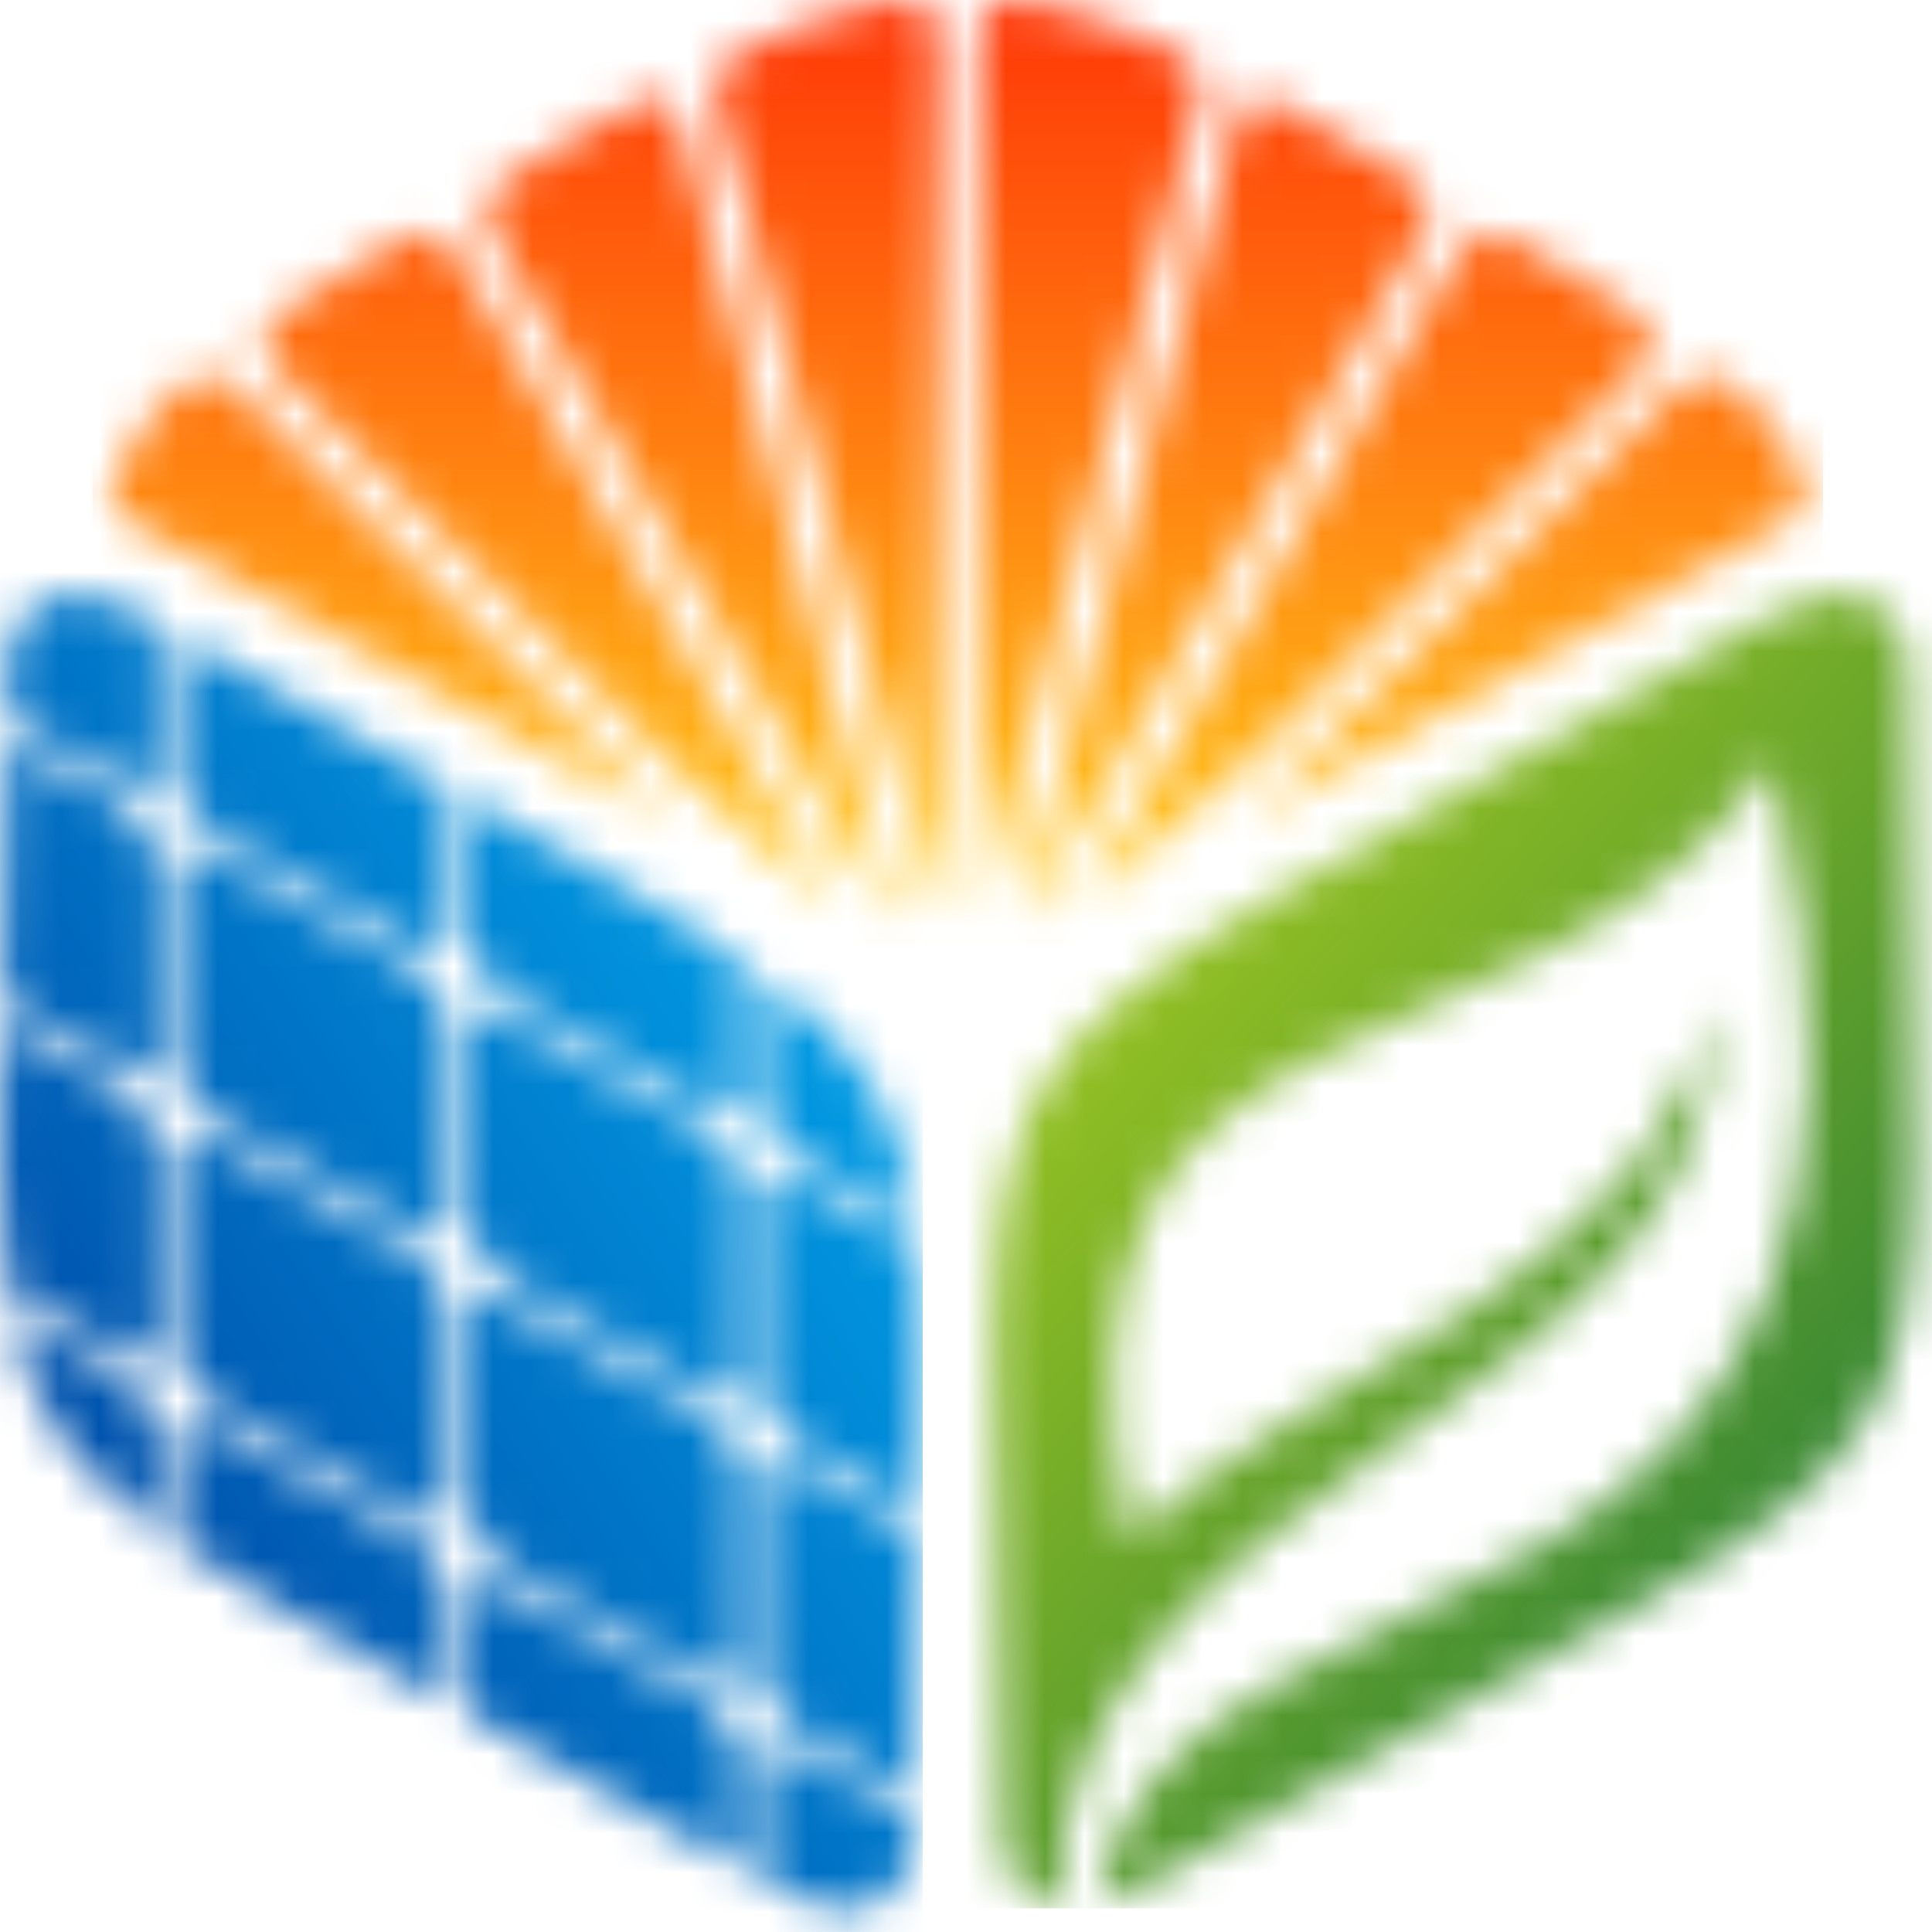
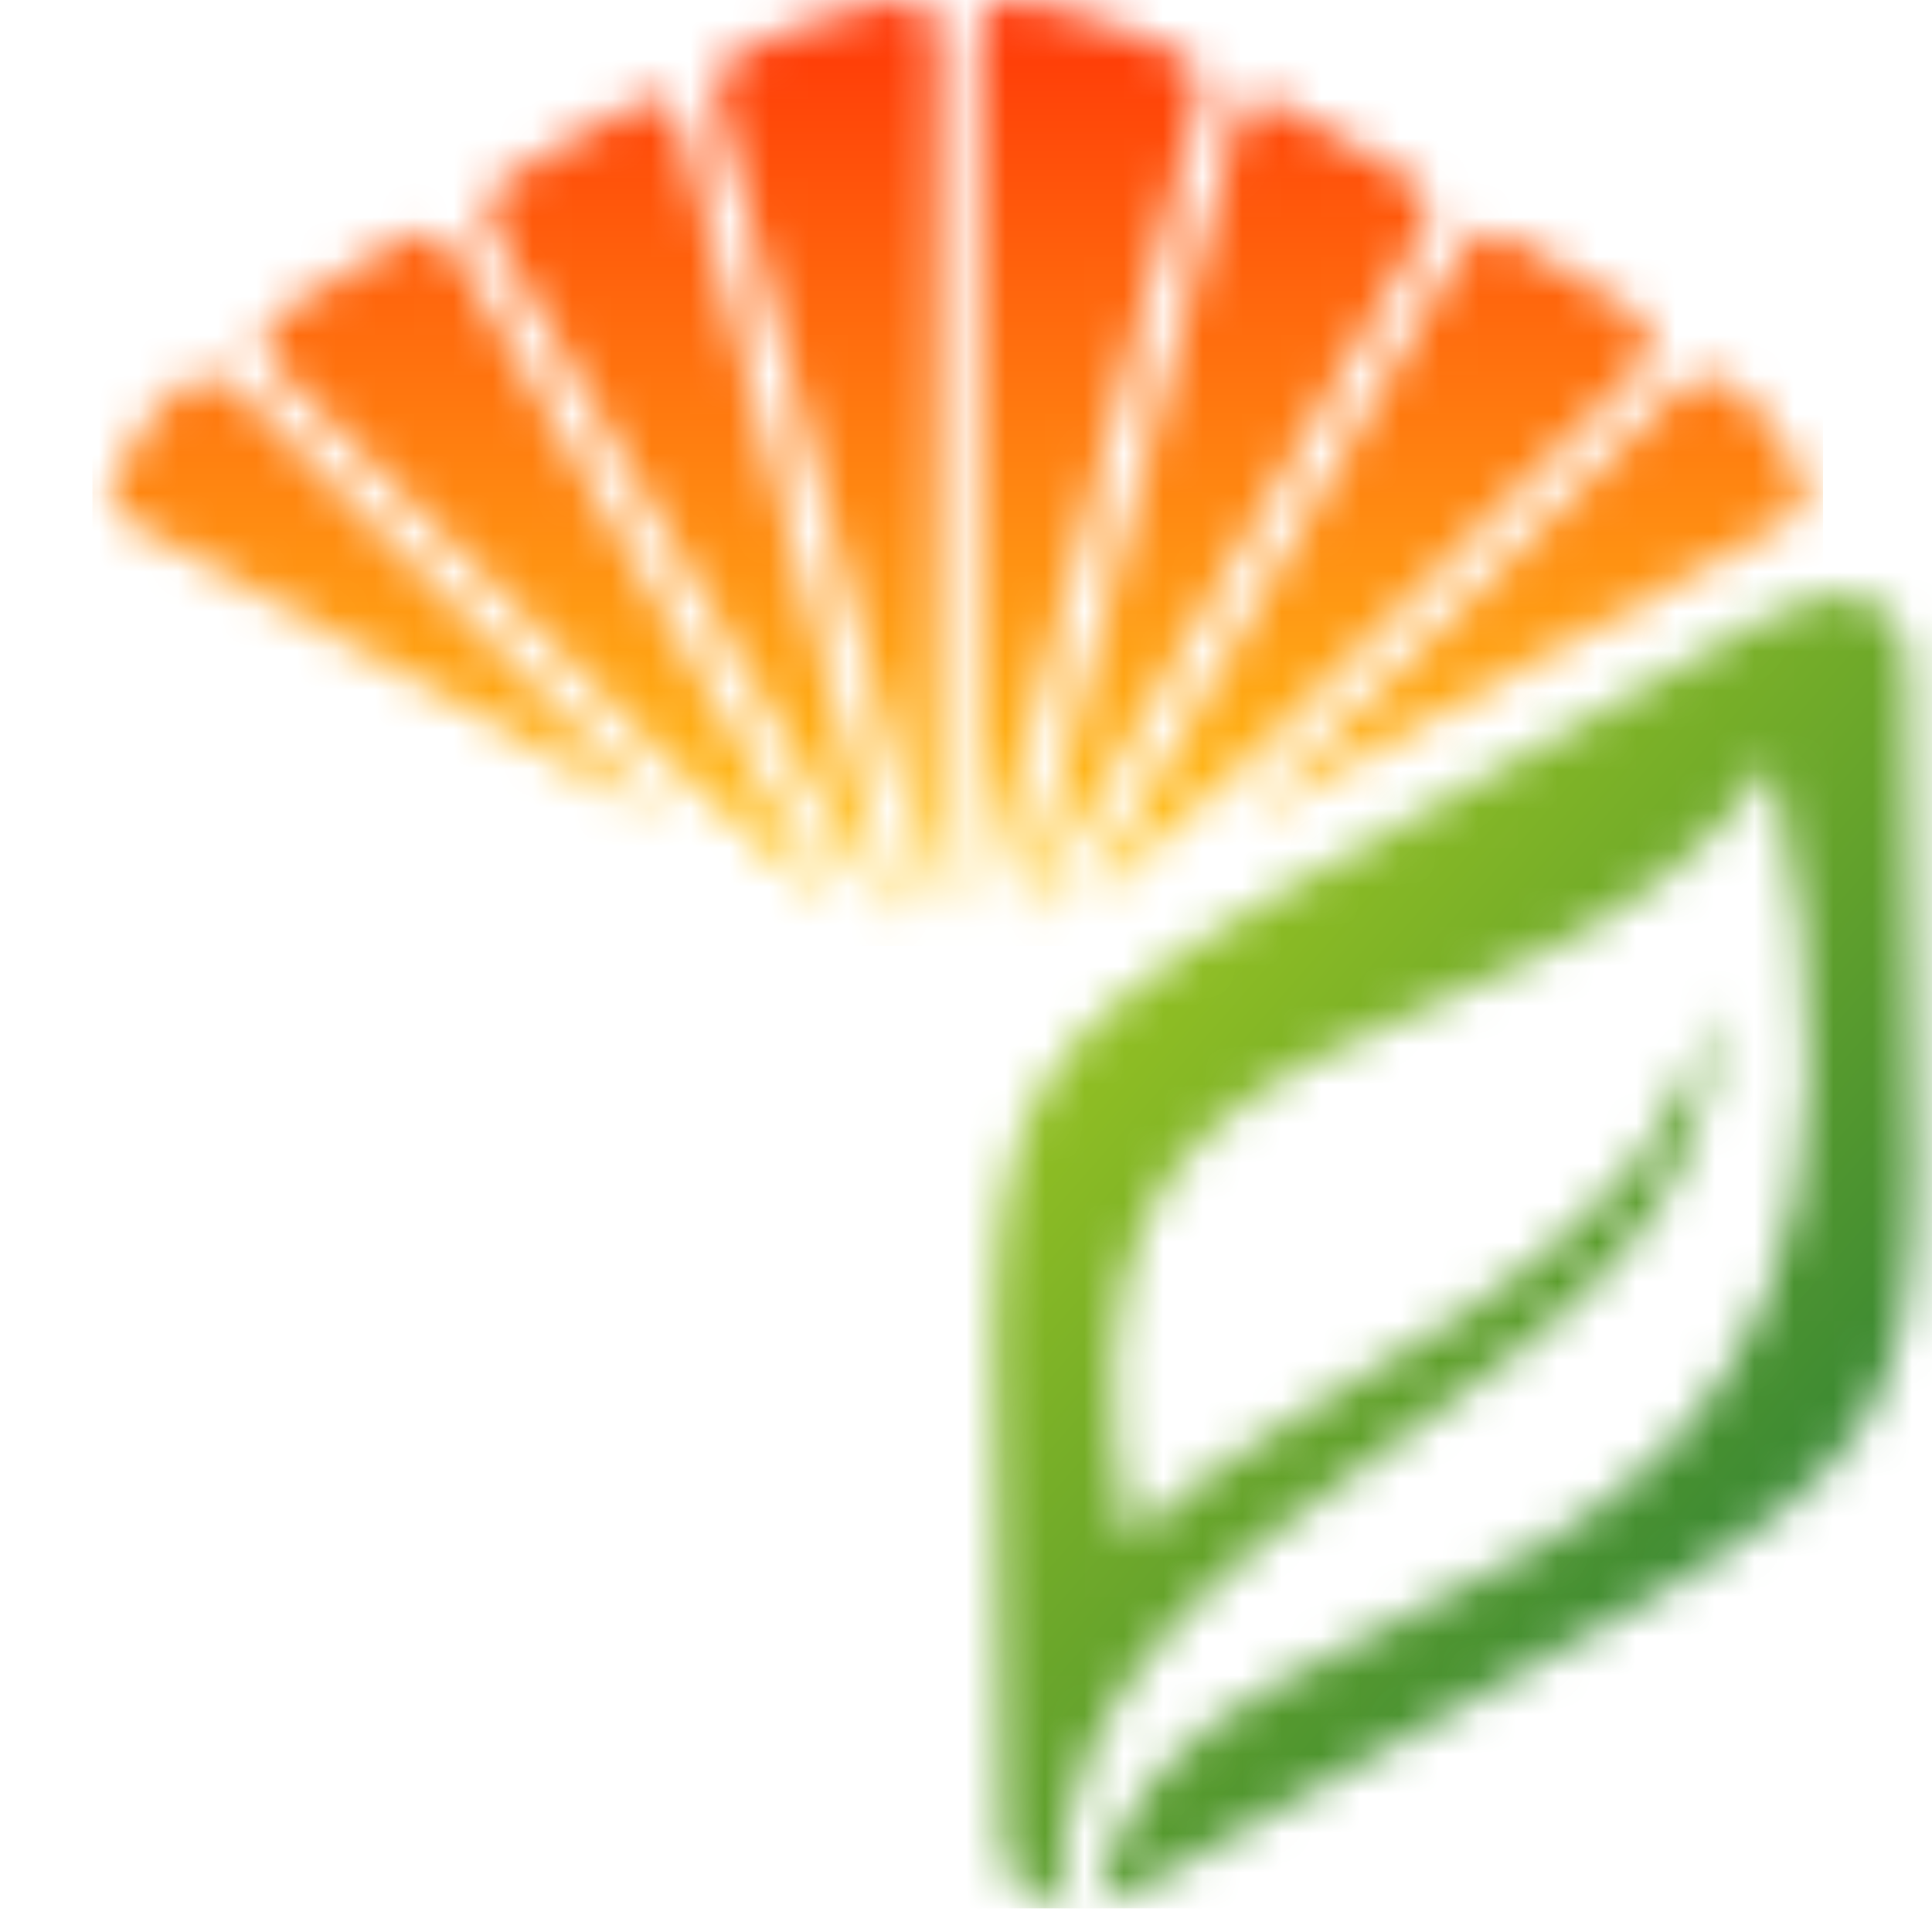
<svg xmlns="http://www.w3.org/2000/svg" width="49" height="49" viewBox="0 0 49 49" fill="none">
  <mask id="mask0_141_57" style="mask-type:luminance" maskUnits="userSpaceOnUse" x="2" y="0" width="44" height="24">
    <path d="M9.769 6.317C9.023 6.752 8.239 7.212 7.435 7.727C6.659 8.225 6.412 8.728 7.072 9.437L16.673 19.039C17.692 20.058 18.835 21.034 19.958 21.994C21.23 23.081 21.399 23.44 20.44 21.778L11.878 6.95C11.231 5.828 10.933 5.639 9.769 6.317ZM15.639 2.9C14.89 3.315 14.092 3.773 13.236 4.273C12.098 4.939 12.154 5.327 12.792 6.432L22.127 22.601C22.697 23.589 22.834 23.99 22.47 22.631L17.436 3.844C17.079 2.514 17.09 2.096 15.639 2.9ZM22.121 0.124C21.156 0.337 20.146 0.689 19.034 1.18C17.814 1.719 18.12 2.343 18.425 3.481L23.466 22.295C23.797 23.529 23.766 23.709 23.766 22.311V1.603C23.766 0.115 23.678 -0.22 22.121 0.124ZM38.812 6.317C39.559 6.752 40.342 7.212 41.146 7.727C41.922 8.225 42.169 8.728 41.509 9.437L31.908 19.039C30.889 20.058 29.746 21.034 28.623 21.994C27.351 23.081 27.182 23.44 28.142 21.778L36.703 6.95C37.35 5.828 37.648 5.639 38.812 6.317ZM32.942 2.9C33.692 3.315 34.489 3.773 35.345 4.273C36.483 4.939 36.427 5.327 35.789 6.432L26.454 22.601C25.884 23.589 25.747 23.99 26.111 22.631L31.145 3.844C31.502 2.514 31.491 2.096 32.942 2.9ZM26.46 0.124C27.425 0.337 28.435 0.689 29.547 1.18C30.767 1.719 30.461 2.343 30.156 3.481L25.115 22.295C24.784 23.529 24.815 23.709 24.815 22.311V1.603C24.815 0.115 24.903 -0.22 26.46 0.124ZM45.218 13.286C40.982 15.617 36.756 17.972 32.523 20.311C31.354 20.958 31.563 20.868 32.402 20.029L42.429 10.002C43.533 8.898 44.409 10.079 45.089 11.1C45.699 12.015 46.237 12.694 45.218 13.286ZM3.364 13.286C7.599 15.617 11.825 17.972 16.058 20.311C17.227 20.958 17.018 20.868 16.179 20.029L6.153 10.002C5.048 8.898 4.172 10.079 3.492 11.1C2.883 12.015 2.344 12.694 3.364 13.286Z" fill="white" />
  </mask>
  <g mask="url(#mask0_141_57)">
    <path d="M46.237 -0.221H2.344V23.989H46.237V-0.221Z" fill="url(#paint0_linear_141_57)" />
  </g>
  <mask id="mask1_141_57" style="mask-type:luminance" maskUnits="userSpaceOnUse" x="0" y="15" width="24" height="34">
-     <path d="M10.681 31.27C10.968 31.3 11.187 31.219 11.348 30.959V25.779C11.176 25.299 10.932 24.927 10.579 24.578L5.177 21.572C4.889 21.542 4.671 21.623 4.51 21.883V27.062C4.682 27.543 4.925 27.915 5.278 28.264L10.681 31.27ZM18.1 35.397C18.388 35.428 18.606 35.346 18.767 35.087V29.907C18.596 29.426 18.352 29.054 17.999 28.705L12.597 25.7C12.309 25.669 12.091 25.75 11.93 26.01V31.19C12.101 31.67 12.345 32.042 12.698 32.392L18.1 35.397ZM10.681 38.515C10.968 38.546 11.187 38.465 11.348 38.205V33.025C11.176 32.545 10.933 32.172 10.579 31.823L5.177 28.818C4.889 28.788 4.671 28.869 4.51 29.128V34.308C4.682 34.788 4.925 35.161 5.278 35.51L10.681 38.515ZM18.1 42.643C18.388 42.673 18.606 42.592 18.767 42.332V37.153C18.596 36.672 18.352 36.3 17.999 35.951L12.597 32.946C12.309 32.915 12.091 32.996 11.93 33.256V38.436C12.101 38.916 12.345 39.288 12.698 39.638L18.1 42.643ZM0.06 25.362C0.105 23.5 0.161 21.335 0.179 18.792L3.16 20.45C3.513 20.799 3.756 21.172 3.928 21.652V26.832C3.767 27.091 3.549 27.173 3.261 27.142L0.06 25.362ZM0.182 32.675C-0.044 30.981 -0.021 28.852 0.046 25.964L3.16 27.696C3.513 28.045 3.756 28.417 3.928 28.898V34.078C3.767 34.337 3.549 34.419 3.261 34.388L0.182 32.675ZM3.928 38.728C1.726 37.099 0.719 35.629 0.289 33.345L3.16 34.942C3.513 35.291 3.756 35.663 3.928 36.144V38.728ZM11.348 43.181C8.362 41.519 6.148 40.275 4.51 39.144V36.374C4.671 36.114 4.889 36.033 5.177 36.064L10.579 39.069C10.932 39.418 11.176 39.79 11.348 40.271V43.181ZM18.767 47.366C16.142 45.851 13.88 44.591 11.93 43.505V40.502C12.091 40.242 12.309 40.161 12.597 40.191L17.999 43.197C18.352 43.546 18.596 43.918 18.767 44.398V47.366H18.767ZM23.169 46.072L23.168 46.409C23.168 48.339 21.589 49.002 19.659 47.881L19.349 47.702V44.629C19.511 44.369 19.729 44.288 20.016 44.319L23.169 46.072ZM23.276 38.886C23.231 40.763 23.181 42.931 23.17 45.463L20.118 43.765C19.765 43.416 19.521 43.043 19.349 42.563V37.383C19.511 37.123 19.729 37.042 20.016 37.073L23.276 38.886ZM23.257 31.63C23.402 33.339 23.358 35.468 23.291 38.284L20.117 36.519C19.764 36.17 19.521 35.797 19.349 35.317V30.137C19.511 29.878 19.729 29.796 20.016 29.827L23.257 31.63ZM19.349 24.728C21.858 26.566 22.846 28.187 23.191 30.983L20.118 29.273C19.765 28.924 19.521 28.552 19.349 28.071V24.728H19.349ZM11.93 20.288C14.908 21.946 17.124 23.188 18.767 24.315V27.841C18.606 28.101 18.388 28.182 18.1 28.151L12.698 25.146C12.345 24.797 12.101 24.424 11.93 23.944V20.288H11.93ZM4.51 16.102C7.133 17.615 9.397 18.878 11.348 19.964V23.713C11.187 23.973 10.968 24.054 10.681 24.024L5.278 21.018C4.925 20.669 4.682 20.297 4.51 19.817V16.102ZM3.696 15.631L3.928 15.765V19.586C3.767 19.846 3.549 19.927 3.261 19.896L0.183 18.184C0.185 17.832 0.186 17.471 0.186 17.103C0.186 15.173 1.765 14.51 3.696 15.631Z" fill="white" />
-   </mask>
+     </mask>
  <g mask="url(#mask1_141_57)">
-     <path d="M23.402 14.511H-0.044V49.002H23.402V14.511Z" fill="url(#paint1_linear_141_57)" />
+     <path d="M23.402 14.511H-0.044V49.002H23.402V14.511" fill="url(#paint1_linear_141_57)" />
  </g>
  <mask id="mask2_141_57" style="mask-type:luminance" maskUnits="userSpaceOnUse" x="25" y="15" width="24" height="34">
    <path d="M44.886 15.631C21.952 28.946 25.413 23.475 25.413 46.409C25.413 47.557 25.972 48.257 26.831 48.399C26.755 37.175 43.99 35.929 43.447 25.431C41.777 32.722 33.056 34.734 28.641 39.057C25.75 23.855 38.757 28.284 44.977 19.305C50.426 43.997 29.646 37.962 27.777 48.353C28.137 48.269 28.522 48.114 28.923 47.881C51.857 34.566 48.396 40.037 48.396 17.103C48.396 15.173 46.816 14.51 44.886 15.631Z" fill="white" />
  </mask>
  <g mask="url(#mask2_141_57)">
    <path d="M51.857 14.511H21.952V48.4H51.857V14.511Z" fill="url(#paint2_linear_141_57)" />
  </g>
  <defs>
    <linearGradient id="paint0_linear_141_57" x1="24.291" y1="-8.272" x2="24.291" y2="22.291" gradientUnits="userSpaceOnUse">
      <stop stop-color="#FF0000" />
      <stop offset="1" stop-color="#FFC619" />
    </linearGradient>
    <linearGradient id="paint1_linear_141_57" x1="1.55" y1="38.513" x2="22.635" y2="24.448" gradientUnits="userSpaceOnUse">
      <stop stop-color="#004DA9" />
      <stop offset="1" stop-color="#01A2E9" />
    </linearGradient>
    <linearGradient id="paint2_linear_141_57" x1="45.108" y1="38.644" x2="25.881" y2="21.794" gradientUnits="userSpaceOnUse">
      <stop stop-color="#3B8933" />
      <stop offset="1" stop-color="#A3CA20" />
    </linearGradient>
  </defs>
</svg>